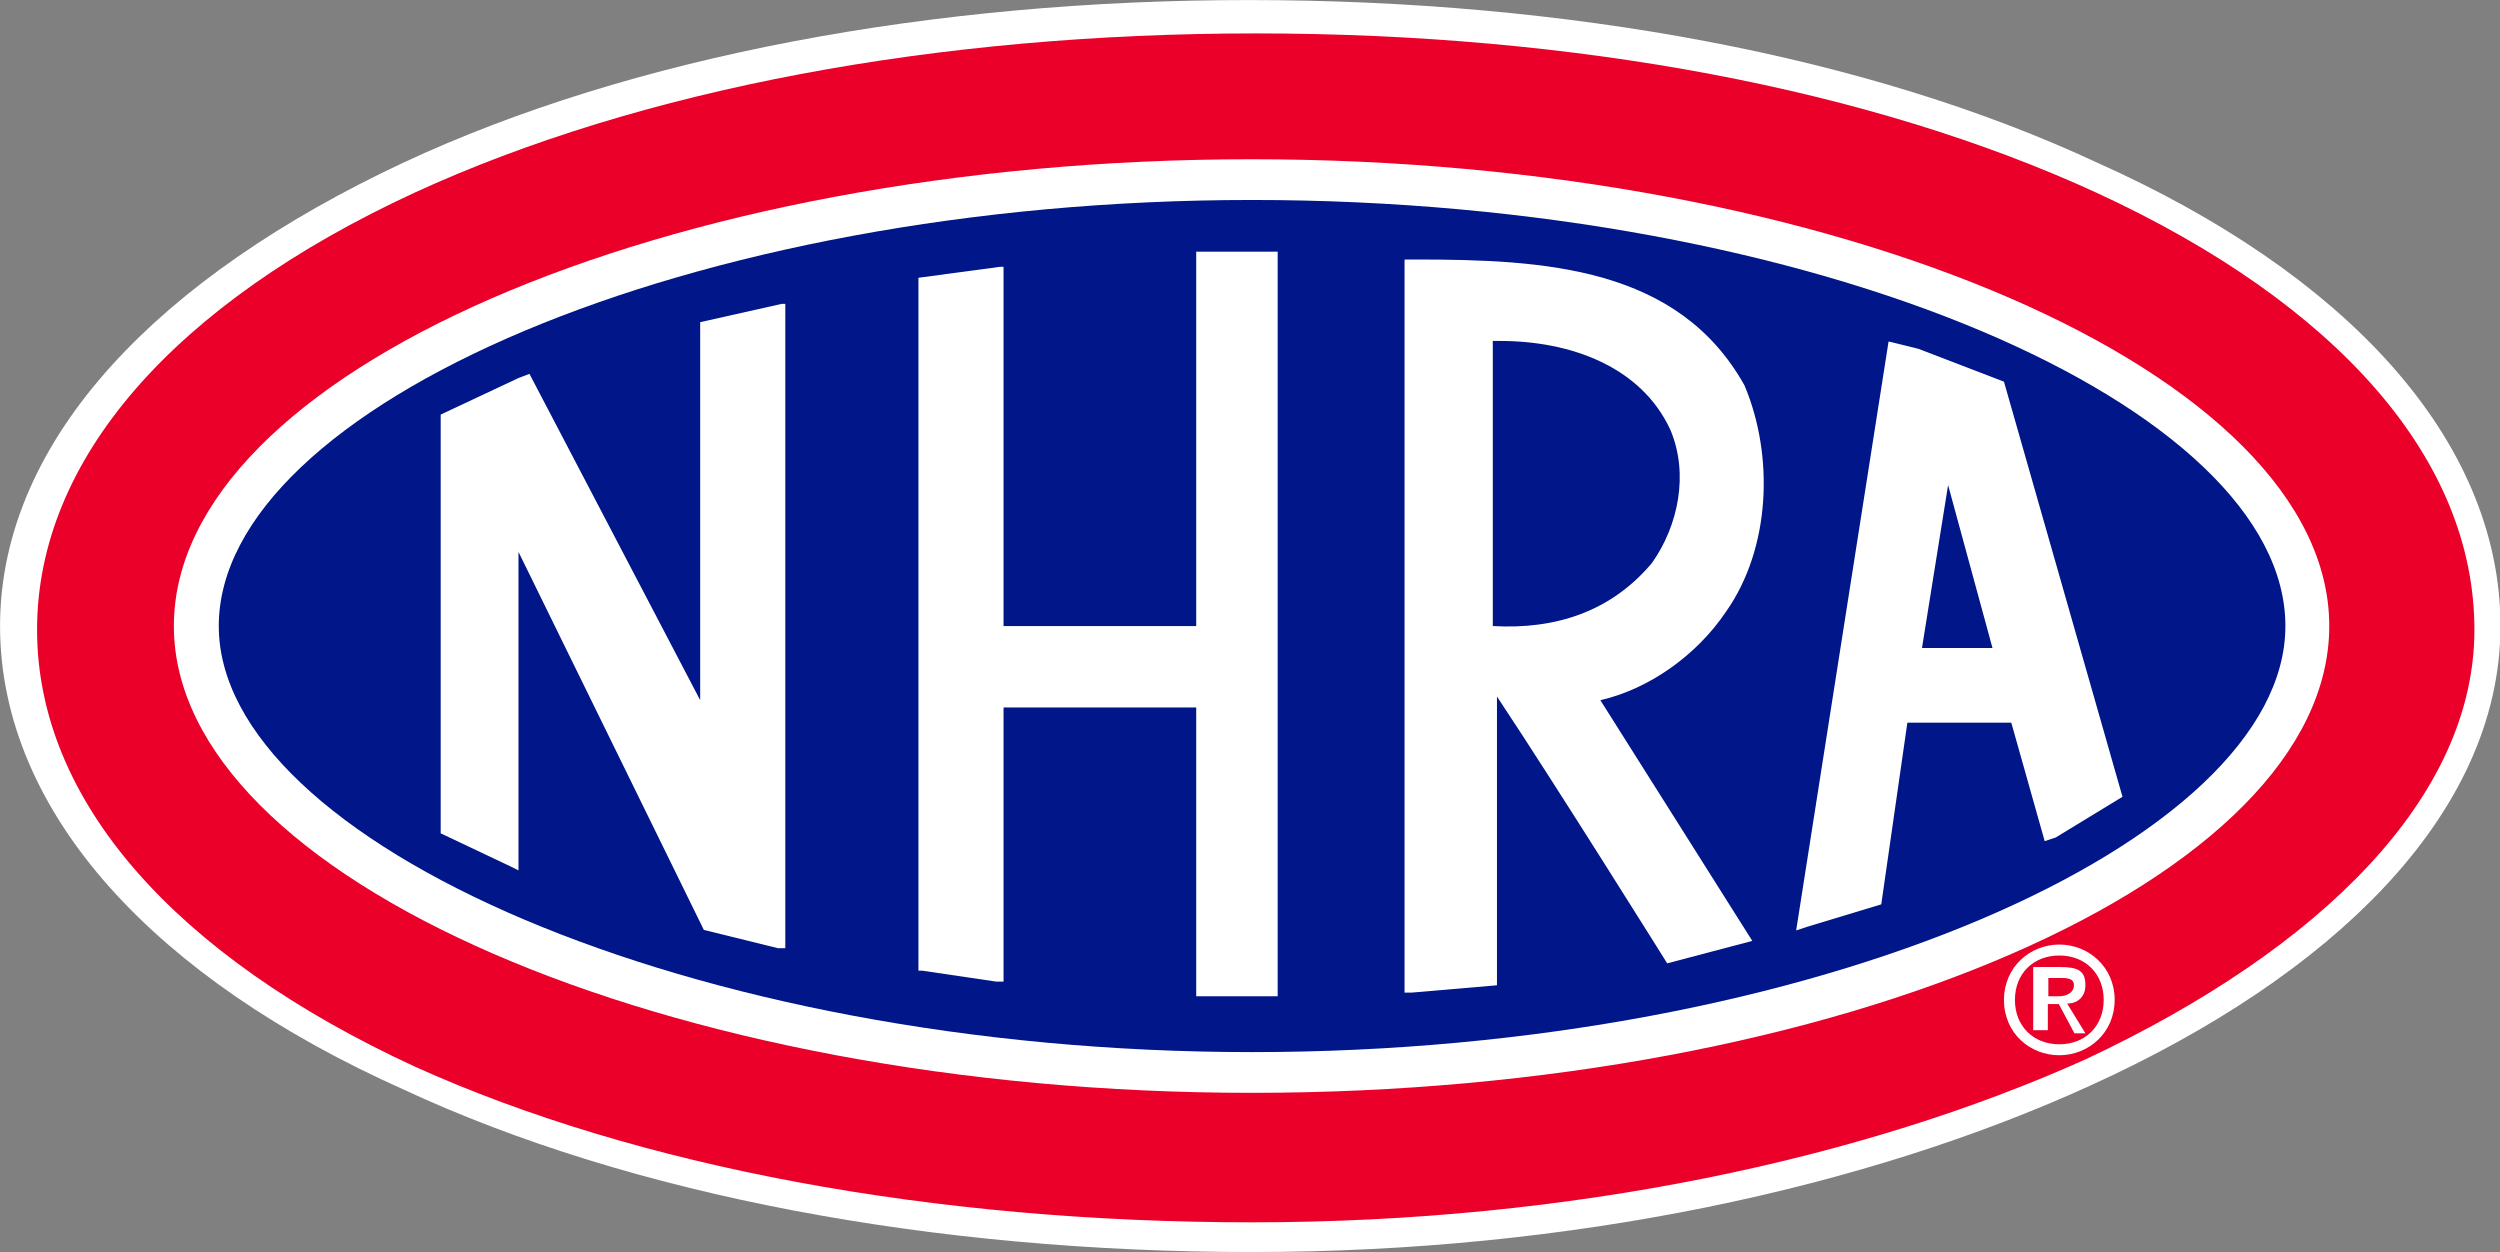
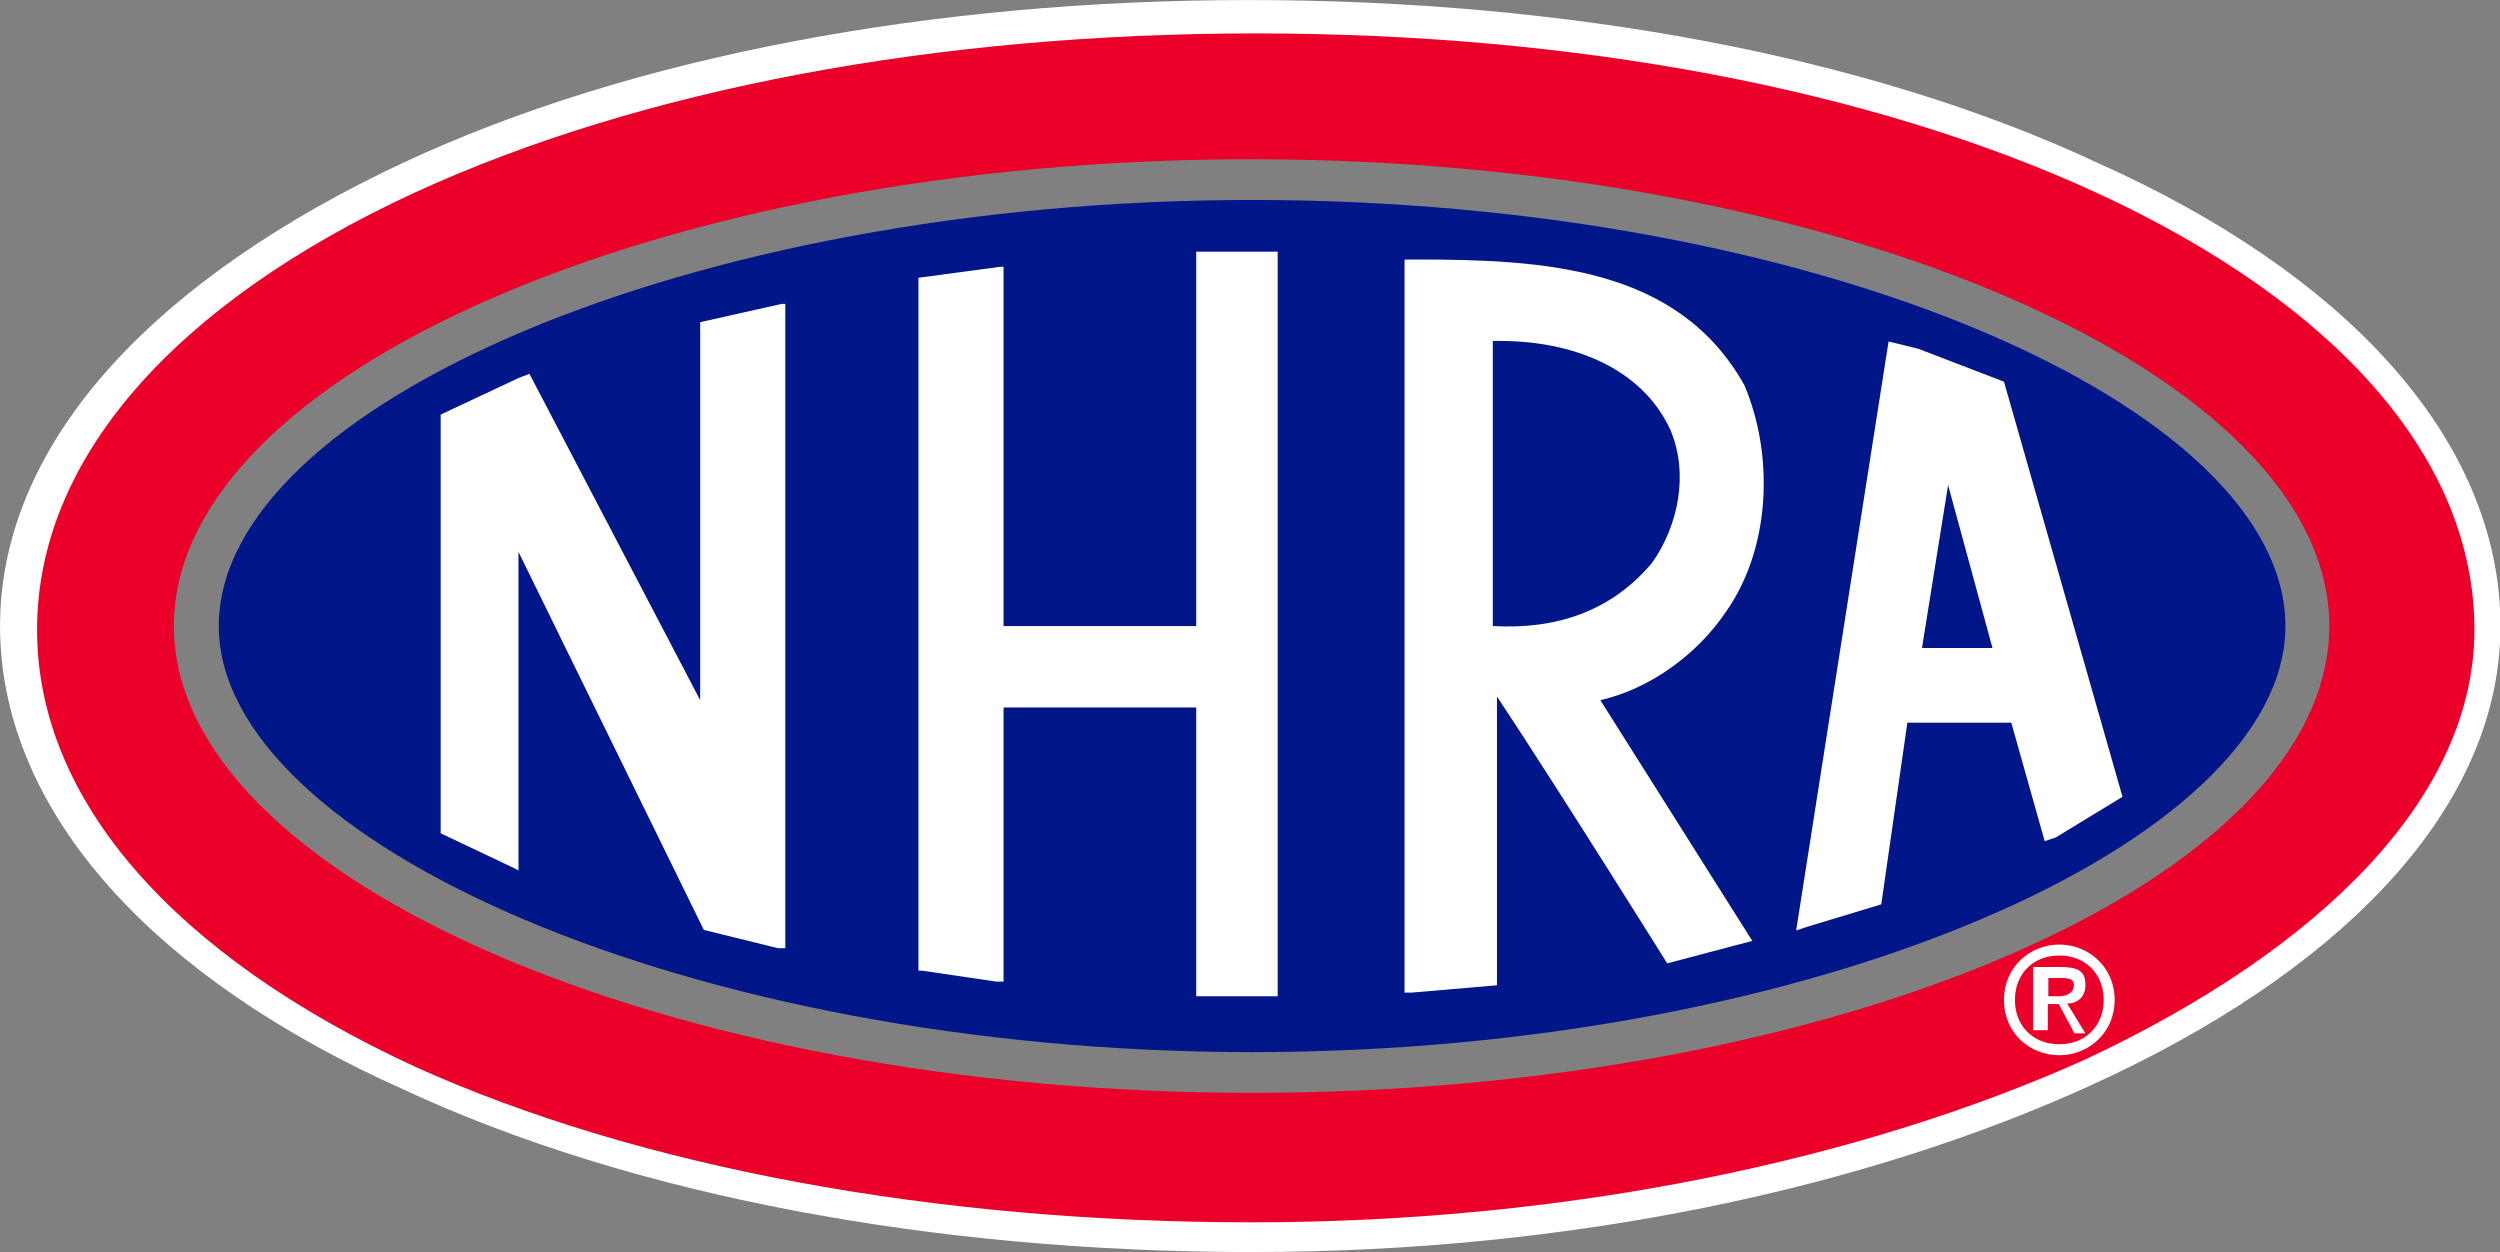
<svg xmlns="http://www.w3.org/2000/svg" enable-background="new 0 0 478.8 239.8" viewBox="0 0 478.8 239.8">
  <rect x="0" y="0" width="478.8" height="239.8" fill="#808080" stroke="none" />
-   <path clip-rule="evenodd" d="m239.8 232.7c60.3 0 115.6-12.1 157.5-31.2 45.4-20.6 74.5-49.7 74.5-81.6s-27-61.7-73.1-82.3c-42.6-19.9-99.3-30.5-159.6-30.5-59.6 0-116.3 10.6-158.9 30.5-45.4 21.3-73.1 50.4-73.1 82.3s27 61.7 73.1 82.3c42.5 19.8 99.3 30.5 159.6 30.5z" fill="#fff" fill-rule="evenodd" />
  <path d="m239.8 232.7c60.3 0 115.6-12.1 157.5-31.2 45.4-20.6 74.5-49.7 74.5-81.6s-27-61.7-73.1-82.3c-42.6-19.9-99.3-30.5-159.6-30.5-59.6 0-116.3 10.6-158.9 30.5-45.4 21.3-73.1 50.4-73.1 82.3s27 61.7 73.1 82.3c42.5 19.8 99.3 30.5 159.6 30.5z" fill="none" stroke="#fff" stroke-width="14.18" />
  <g clip-rule="evenodd" fill-rule="evenodd">
    <path d="m33.3 119.9c0-48.2 93.6-89.4 206.4-89.4 112.1 0 206.4 41.1 206.4 89.4s-93.6 89.4-206.4 89.4c-112 0-206.4-41.2-206.4-89.4zm206.5 114.2c61 0 117.1-12.1 159.6-31.2 45.4-21.3 74.5-50.4 74.5-82.3 0-32.6-26.2-62.4-72.4-83.7-43.3-19.9-100-30.5-161-30.5s-117.8 10.6-161.1 30.5c-46.1 21.3-72.3 51.1-72.3 83.7s26.2 62.4 72.4 83.7c42.5 19.2 99.3 29.8 160.3 29.8z" fill="#ea0029" />
    <path d="m239.8 201.5c107.8 0 197.9-40.4 197.9-81.6 0-41.9-89.4-81.6-197.9-81.6-107.9 0-197.9 39.7-197.9 81.6 0 41.1 90 81.6 197.9 81.6z" fill="#001689" />
    <g fill="#fff">
      <path d="m244.7 50.4v140.4h-15.6v-55.3h-36.9v52.5h-1.4l-14.2-2.1h-.7v-132.7l15.6-2.1h.7v68.8h36.9v-70.2-1.5h15.6z" />
      <path d="m150.4 58.2v123.4h-1.4l-14.2-3.5-35.5-72.4v1.4 59.6l-1.4-.7-13.5-6.4v-80.2l14.9-7 2.1-.8 32.7 62.5v-72.4l15.6-3.5z" />
      <path d="m287.3 65.3h-1.4v54.6c12.1.7 22.7-2.8 30.5-12.1 5-7.1 7.1-17 3.5-25.5-5.6-12.1-19.1-17-32.6-17zm46.8 8.5c5.7 13.5 5 31.2-3.5 43.3-5.7 8.5-14.9 14.9-24.1 17l29.1 46.1-16.3 4.3s-21.3-34.1-32.6-51.1v55.3l-16.3 1.4h-1.4v-140.4h2.1c24.7 0 50.3 1.4 63 24.1z" />
      <path d="m373.1 92.9-5 31.2h13.5zm10.7-19.8 22.7 79.5-12.8 7.8-2.1.7-6.4-22.7h-19.9l-5 34.8-14.2 4.3-2.1.7 17.7-112.8 5.7 1.4z" />
      <path d="m392.3 190.8v-3.5h2.1c1.4 0 2.8 0 2.8 1.4s-1.4 2.1-2.8 2.1zm5 7.1h2.1l-3.5-5.7c2.1 0 3.5-1.4 3.5-3.5 0-2.8-1.4-3.5-5-3.5h-5v12.1h2.8v-5h2.1zm-13.5-6.4c0 6.4 5 10.6 10.6 10.6s10.6-4.3 10.6-10.6-5-10.6-10.6-10.6-10.6 4.3-10.6 10.6zm19.1 0c0-5-3.5-8.5-8.5-8.5s-8.5 3.5-8.5 8.5 3.5 8.5 8.5 8.5 8.5-3.5 8.5-8.5z" />
    </g>
  </g>
</svg>